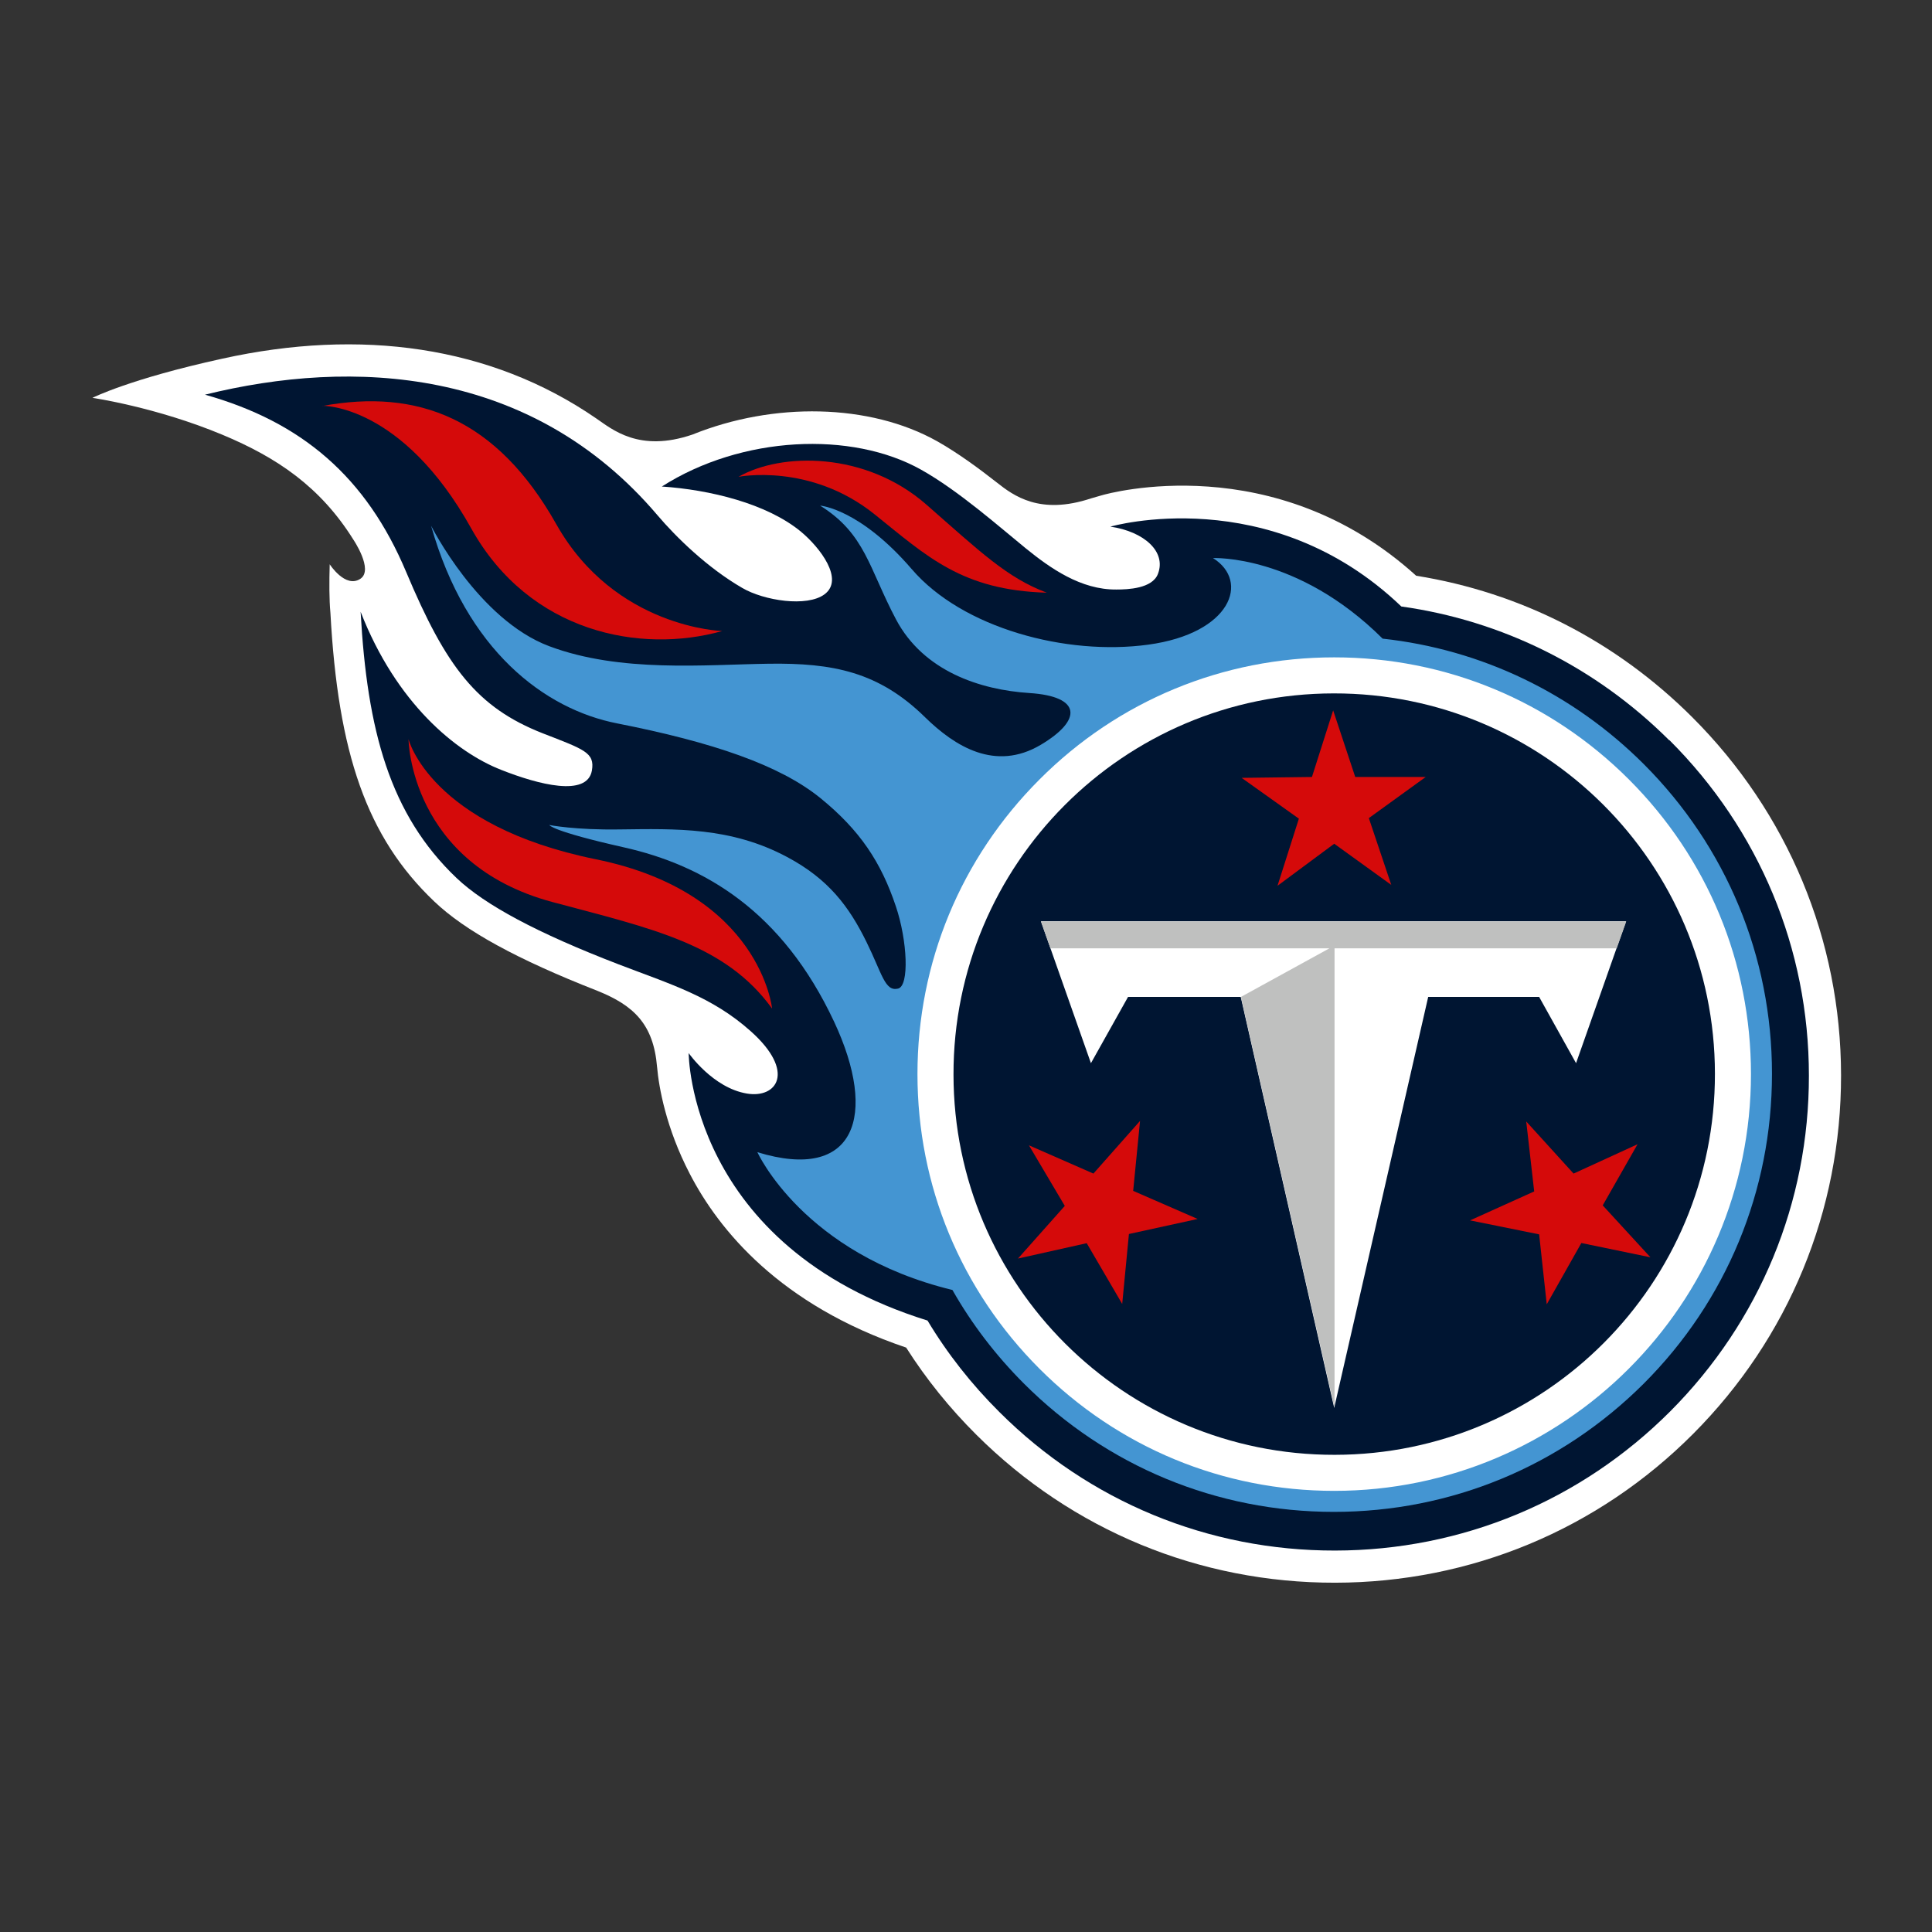
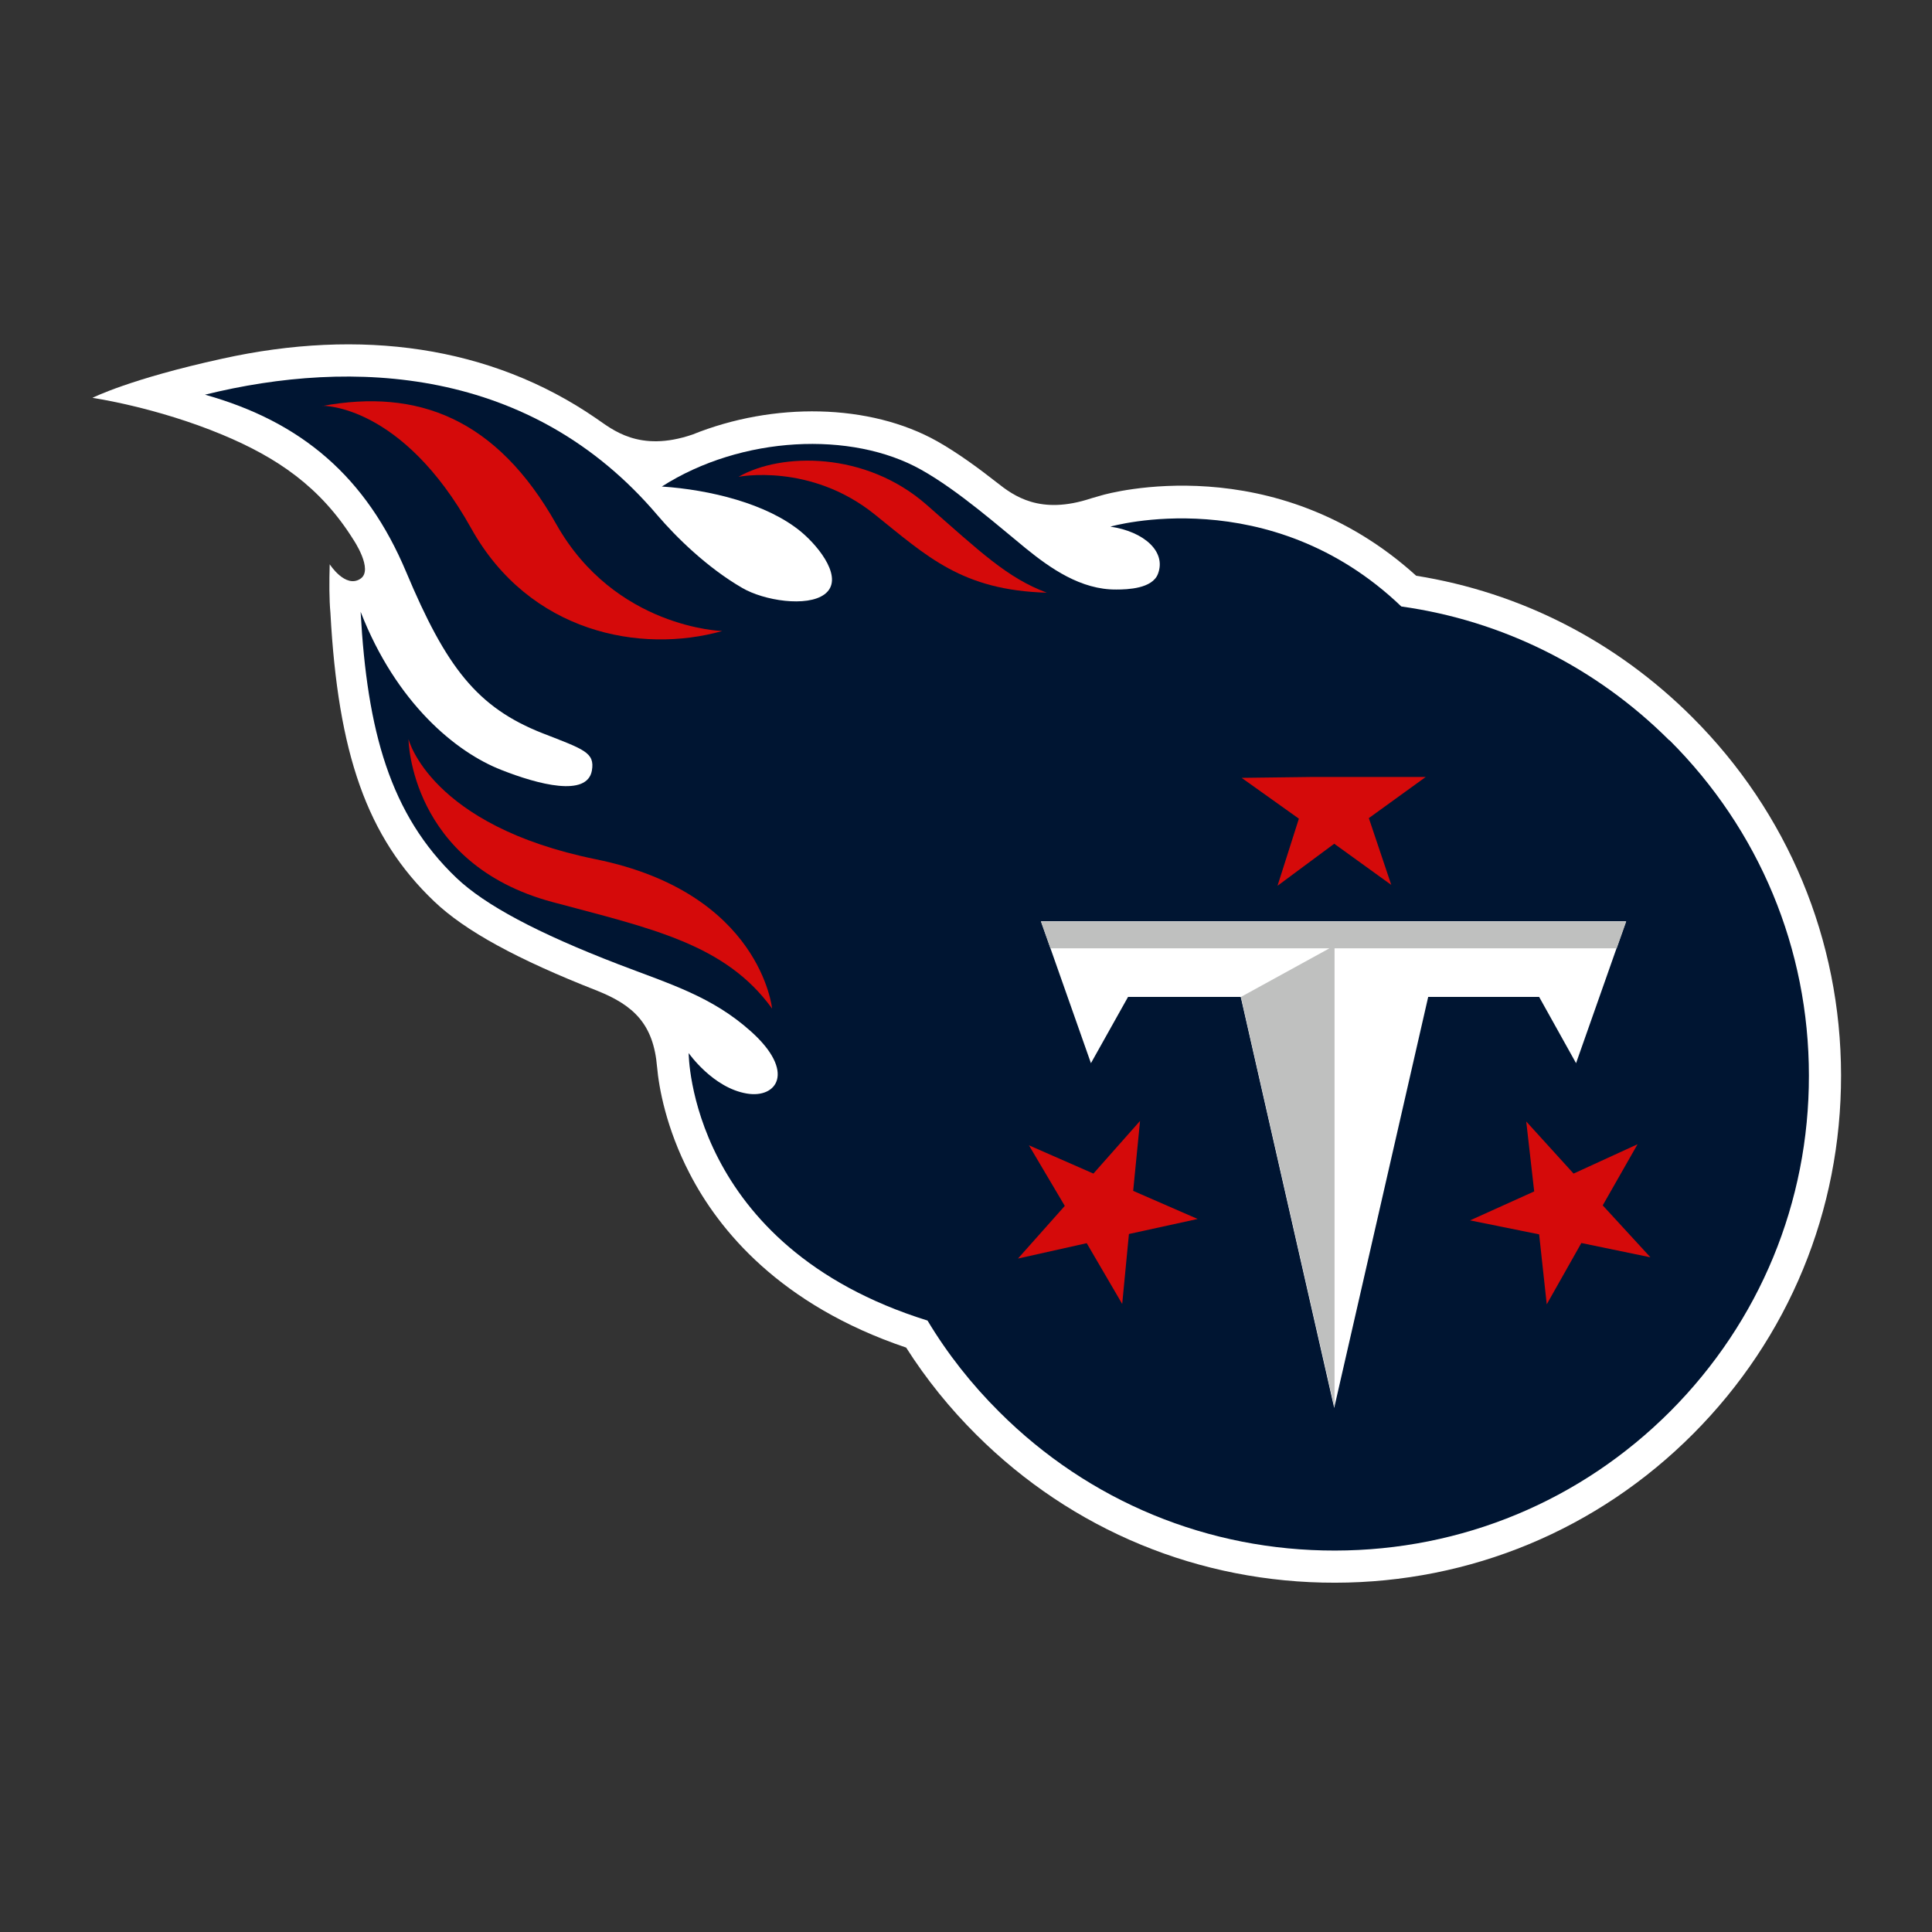
<svg xmlns="http://www.w3.org/2000/svg" width="81" height="81" viewBox="0 0 81 81" fill="none">
  <rect x="0" y="0" width="81" height="81" fill="#333333" stroke="none" />
  <g clip-path="url(#clip0_415_27055)">
    <path d="M27.548 44.729C27.622 45.588 27.925 47.299 28.918 49.21C30.14 51.573 32.703 54.713 37.991 56.498C38.828 57.816 39.821 59.046 40.939 60.157C44.961 64.164 50.294 66.364 55.974 66.356C61.648 66.349 66.981 64.134 70.988 60.113C74.995 56.091 77.195 50.758 77.187 45.077C77.18 39.404 74.958 34.071 70.943 30.064C67.758 26.886 63.766 24.842 59.374 24.138C53.427 18.754 46.479 20.679 46.183 20.768C46.087 20.798 45.931 20.842 45.746 20.894C43.605 21.605 42.502 20.791 41.791 20.228C40.998 19.605 40.132 18.976 39.295 18.502C36.458 16.909 32.421 16.85 29.029 18.22C26.792 18.983 25.666 17.998 24.992 17.539C20.556 14.487 15.104 13.761 9.327 15.036C5.431 15.887 3.876 16.68 3.876 16.68C3.876 16.68 6.542 17.065 9.327 18.228C11.616 19.183 13.431 20.413 14.808 22.613C14.808 22.613 15.675 23.887 15.112 24.264C14.482 24.686 13.823 23.657 13.823 23.657C13.801 24.398 13.801 25.131 13.853 25.694C14.171 31.567 15.371 35.1 18.208 37.796C19.497 39.026 21.674 40.218 25.037 41.537C26.57 42.151 27.399 42.937 27.548 44.736V44.729Z" fill="white" />
    <path d="M69.981 31.034C66.899 27.96 62.981 26.02 58.752 25.427C53.234 20.146 46.553 22.079 46.553 22.079C47.968 22.287 48.909 23.131 48.546 24.064C48.309 24.679 47.279 24.716 46.805 24.716C45.316 24.731 44.028 23.82 42.998 22.983C41.931 22.116 40.184 20.568 38.621 19.694C35.71 18.057 31.088 18.265 27.748 20.398C29.747 20.531 32.155 21.109 33.584 22.294C34.384 22.961 35.406 24.294 34.569 24.916C33.836 25.464 32.029 25.183 31.118 24.649C29.659 23.805 28.348 22.524 27.562 21.598C22.267 15.369 14.771 15.021 8.594 16.547C12.653 17.687 15.356 19.998 17.03 23.983C18.704 27.968 20 29.664 22.756 30.745C24.481 31.419 24.948 31.545 24.815 32.308C24.615 33.426 22.57 32.893 21.015 32.278C19.119 31.538 16.615 29.486 15.119 25.649C15.393 30.619 16.341 34.145 19.141 36.811C20.334 37.944 22.519 39.115 25.941 40.433C28.125 41.27 29.851 41.781 31.481 43.24C33.377 44.936 32.569 46.062 31.31 45.847C29.888 45.61 28.873 44.151 28.873 44.151C28.873 44.151 28.873 52.247 38.887 55.365C39.717 56.75 40.732 58.039 41.902 59.202C45.664 62.957 50.664 65.016 55.975 65.008C61.285 65.001 66.277 62.927 70.032 59.165C73.78 55.402 75.847 50.403 75.839 45.092C75.839 39.781 73.758 34.789 69.995 31.034H69.981Z" fill="#001532" />
-     <path d="M68.921 32.041C65.936 29.056 62.1 27.227 57.967 26.775C54.404 23.227 50.856 23.398 50.856 23.398C52.412 24.375 51.612 26.553 48.145 27.027C44.709 27.501 40.353 26.338 38.228 23.864C36.035 21.316 34.384 21.198 34.384 21.198C36.28 22.383 36.421 23.805 37.569 25.975C38.724 28.145 41.094 28.923 43.161 29.056C45.338 29.197 45.39 30.182 43.635 31.226C41.724 32.36 40.028 31.286 38.791 30.078C36.843 28.16 34.91 27.79 32.228 27.827C29.555 27.864 26.014 28.212 23.029 27.093C20.044 25.975 18.074 22.042 18.074 22.042C19.548 27.264 22.837 29.738 25.881 30.33C29.903 31.123 32.688 32.078 34.391 33.456C36.05 34.804 36.939 36.144 37.561 38.004C38.043 39.433 38.132 41.337 37.65 41.448C37.095 41.581 36.983 40.818 36.324 39.485C35.598 38.011 34.739 36.855 32.999 35.93C30.643 34.67 28.332 34.745 25.985 34.774C24.118 34.804 23.029 34.589 23.029 34.589C23.029 34.589 23.111 34.841 26.14 35.522C29.525 36.278 32.791 38.189 34.969 42.833C36.821 46.788 35.858 49.565 31.754 48.306C31.754 48.306 33.673 52.565 39.931 54.083C40.739 55.505 41.746 56.824 42.931 58.009C46.397 61.475 51.012 63.386 55.922 63.386C60.833 63.386 65.44 61.475 68.914 58.009C72.38 54.543 74.291 49.928 74.291 45.018C74.291 40.107 72.38 35.5 68.914 32.034L68.921 32.041Z" fill="#4495D2" />
-     <path d="M55.938 27.56C60.604 27.56 64.989 29.375 68.292 32.678C71.595 35.981 73.41 40.366 73.41 45.032C73.41 54.669 65.574 62.505 55.938 62.505C51.271 62.505 46.887 60.69 43.583 57.387C40.28 54.084 38.465 49.699 38.465 45.032C38.465 40.366 40.28 35.981 43.583 32.678C46.879 29.375 51.271 27.56 55.938 27.56Z" fill="white" />
    <path d="M55.959 60.994C47.145 61.009 39.983 53.869 39.976 45.055C39.961 36.241 47.101 29.079 55.915 29.071C64.729 29.056 71.891 36.196 71.899 45.01C71.913 53.824 64.773 60.987 55.959 60.994Z" fill="#001532" />
    <path d="M52.027 41.796H47.294L45.738 44.574L43.642 38.626H68.173L66.077 44.574L64.529 41.796H59.878L55.937 59.024L52.019 41.796H52.027Z" fill="white" />
    <path d="M68.181 38.633H43.642L44.042 39.759H55.737L52.027 41.796L55.952 59.031V39.759H67.781L68.181 38.633Z" fill="#BFC0BF" />
    <path d="M43.887 24.849C40.332 24.746 38.88 23.338 36.665 21.561C33.962 19.391 30.962 19.991 30.962 19.991C32.755 18.961 36.288 18.924 38.836 21.153C41.109 23.146 42.228 24.227 43.887 24.849Z" fill="#D50A0A" />
    <path d="M13.519 17.013C13.519 17.013 16.845 16.931 19.756 22.153C22.2 26.538 26.866 27.419 30.28 26.456C30.28 26.456 25.785 26.338 23.326 21.983C20.815 17.524 17.489 16.287 13.519 17.02V17.013Z" fill="#D50A0A" />
    <path d="M32.37 42.285C32.37 42.285 31.895 37.433 24.985 36.026C18.023 34.611 17.127 30.989 17.127 30.989C17.127 30.989 17.171 36.211 23.163 37.819C27.348 38.937 30.414 39.581 32.37 42.285Z" fill="#D50A0A" />
-     <path d="M58.33 37.1L57.389 34.3L59.774 32.575H56.819L55.893 29.782L55.004 32.575L52.056 32.612L54.456 34.323L53.56 37.137L55.938 35.374L58.33 37.1Z" fill="#D50A0A" />
+     <path d="M58.33 37.1L57.389 34.3L59.774 32.575H56.819L55.004 32.575L52.056 32.612L54.456 34.323L53.56 37.137L55.938 35.374L58.33 37.1Z" fill="#D50A0A" />
    <path d="M47.797 46.995L45.842 49.203L43.139 48.018L44.642 50.558L42.679 52.765L45.561 52.121L47.049 54.669L47.331 51.736L50.212 51.106L47.509 49.928L47.797 46.995Z" fill="#D50A0A" />
    <path d="M61.633 51.165L64.529 51.751L64.848 54.684L66.299 52.114L69.195 52.713L67.195 50.536L68.655 47.973L65.973 49.203L63.988 47.018L64.322 49.951L61.633 51.165Z" fill="#D50A0A" />
  </g>
  <defs>
    <clipPath id="clip0_415_27055">
      <rect width="73.304" height="51.928" fill="white" transform="translate(3.876 14.436)" />
    </clipPath>
  </defs>
</svg>